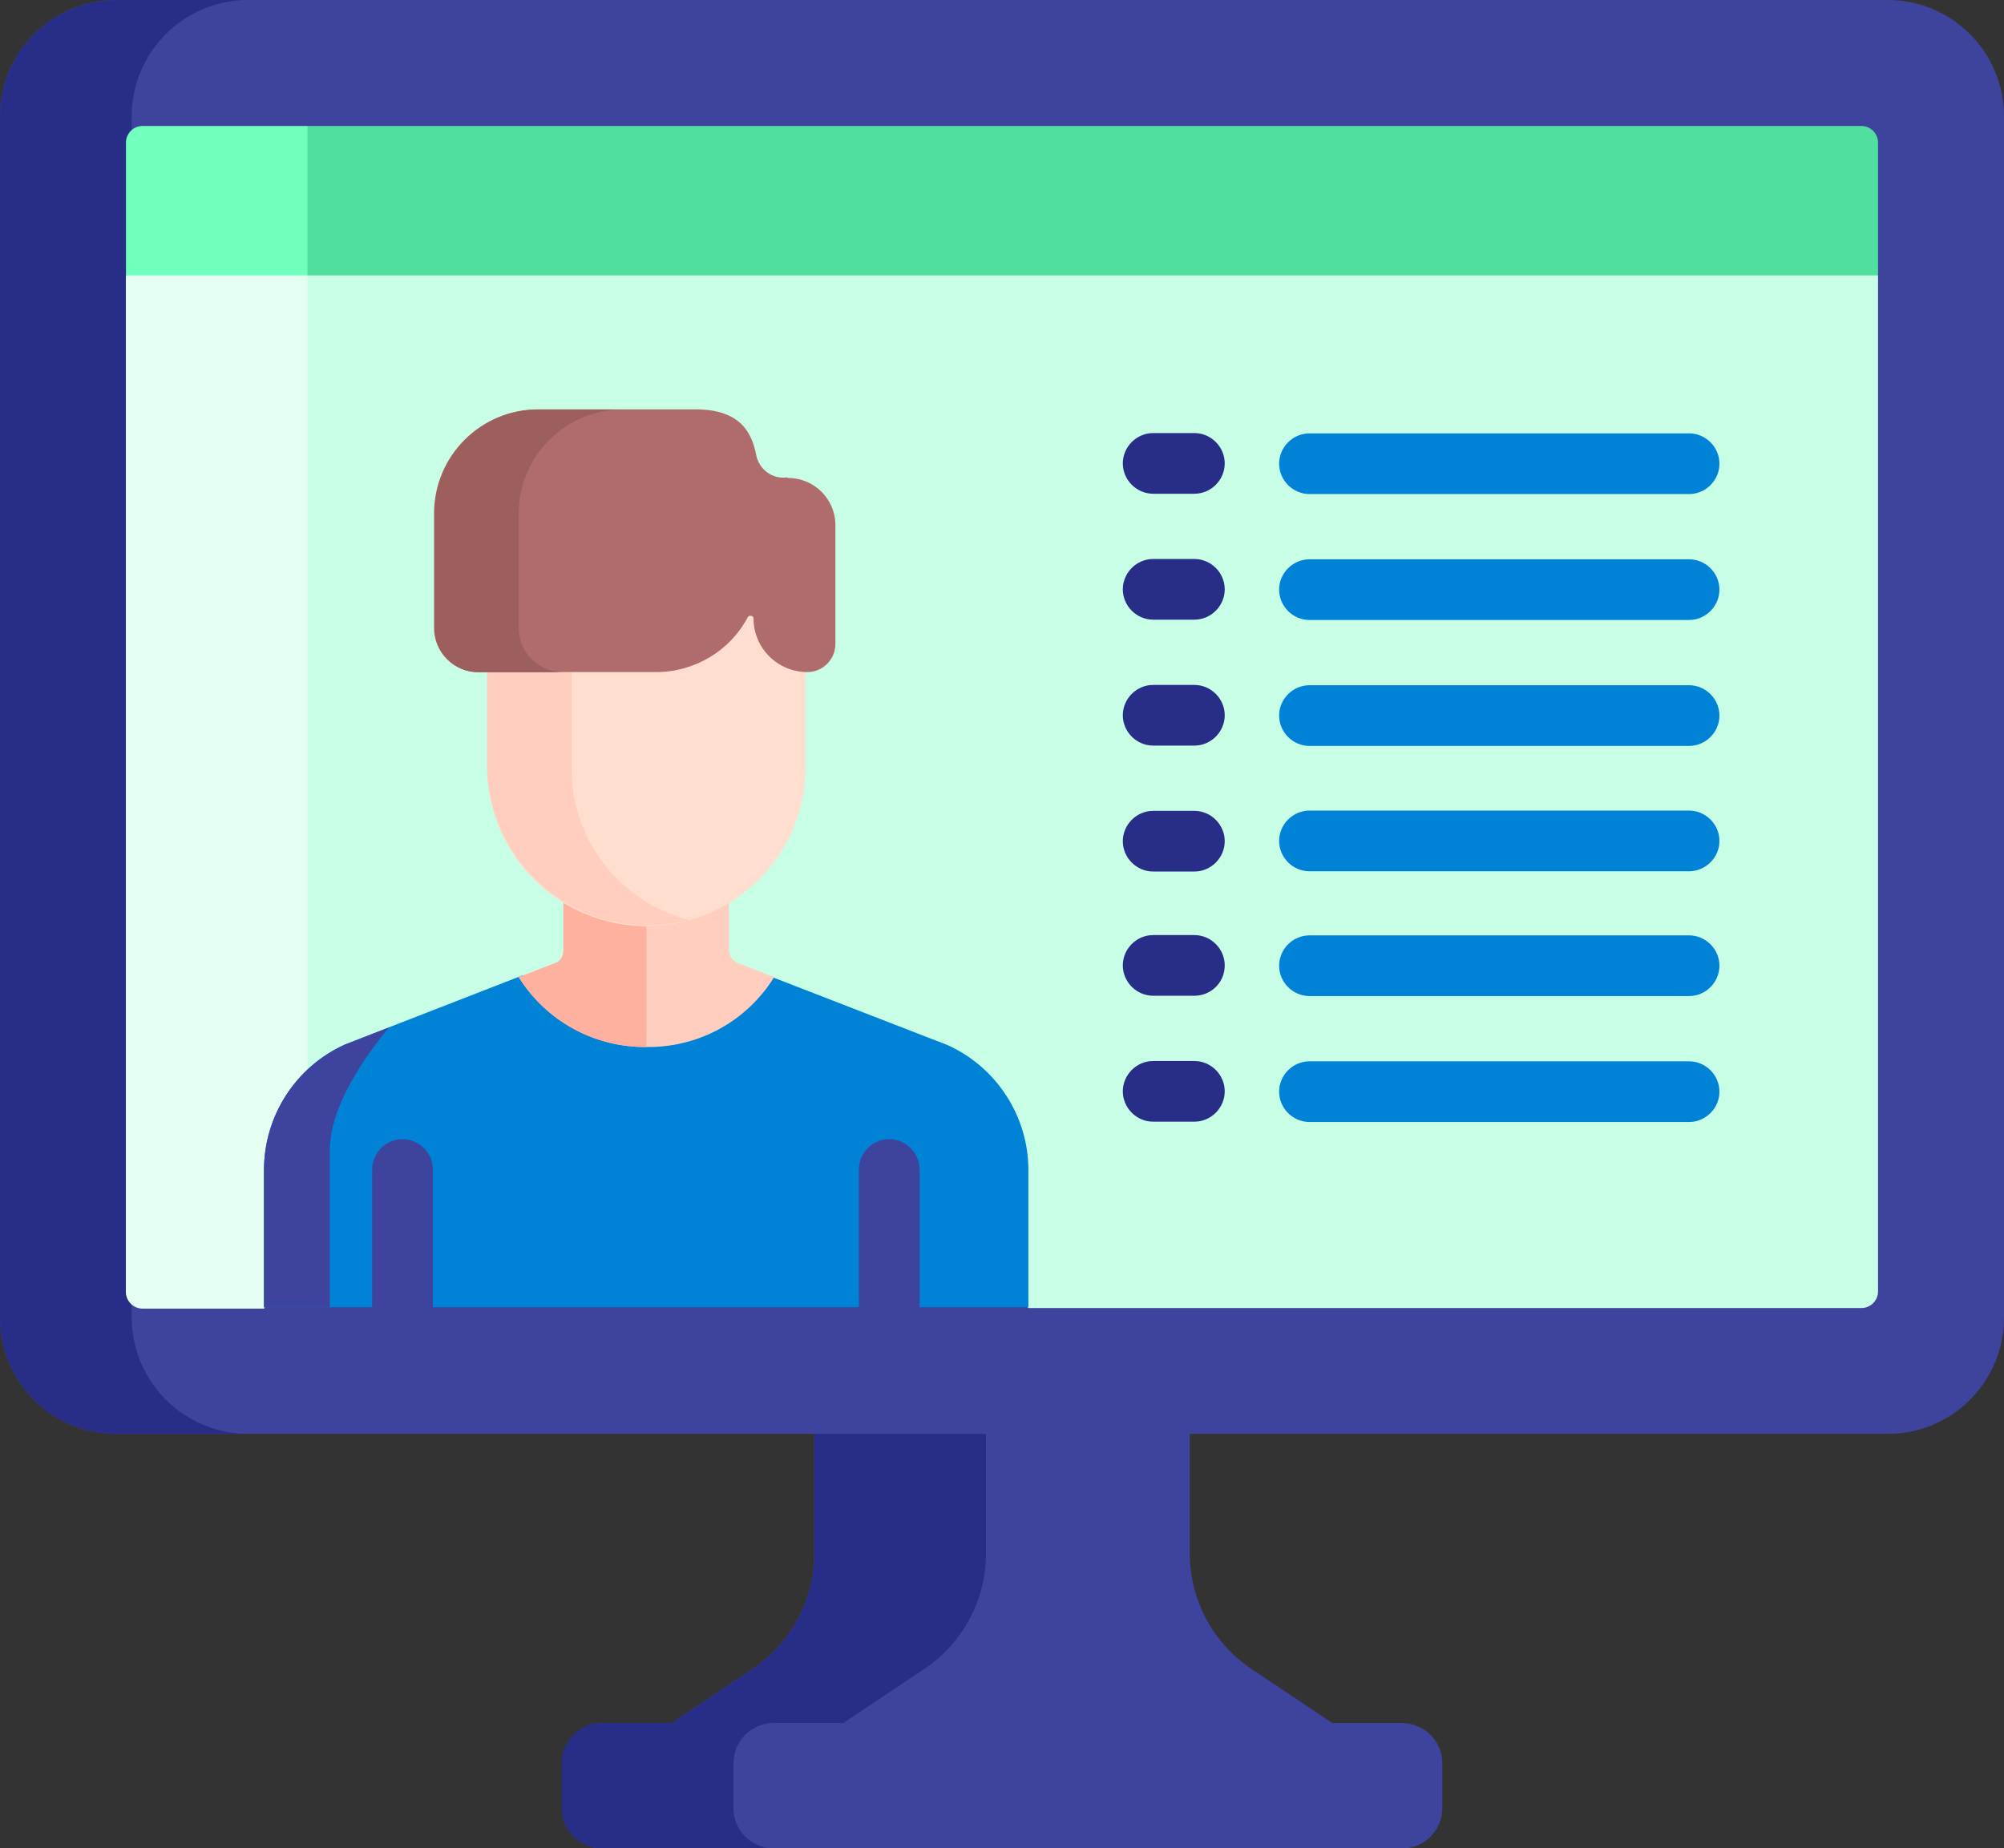
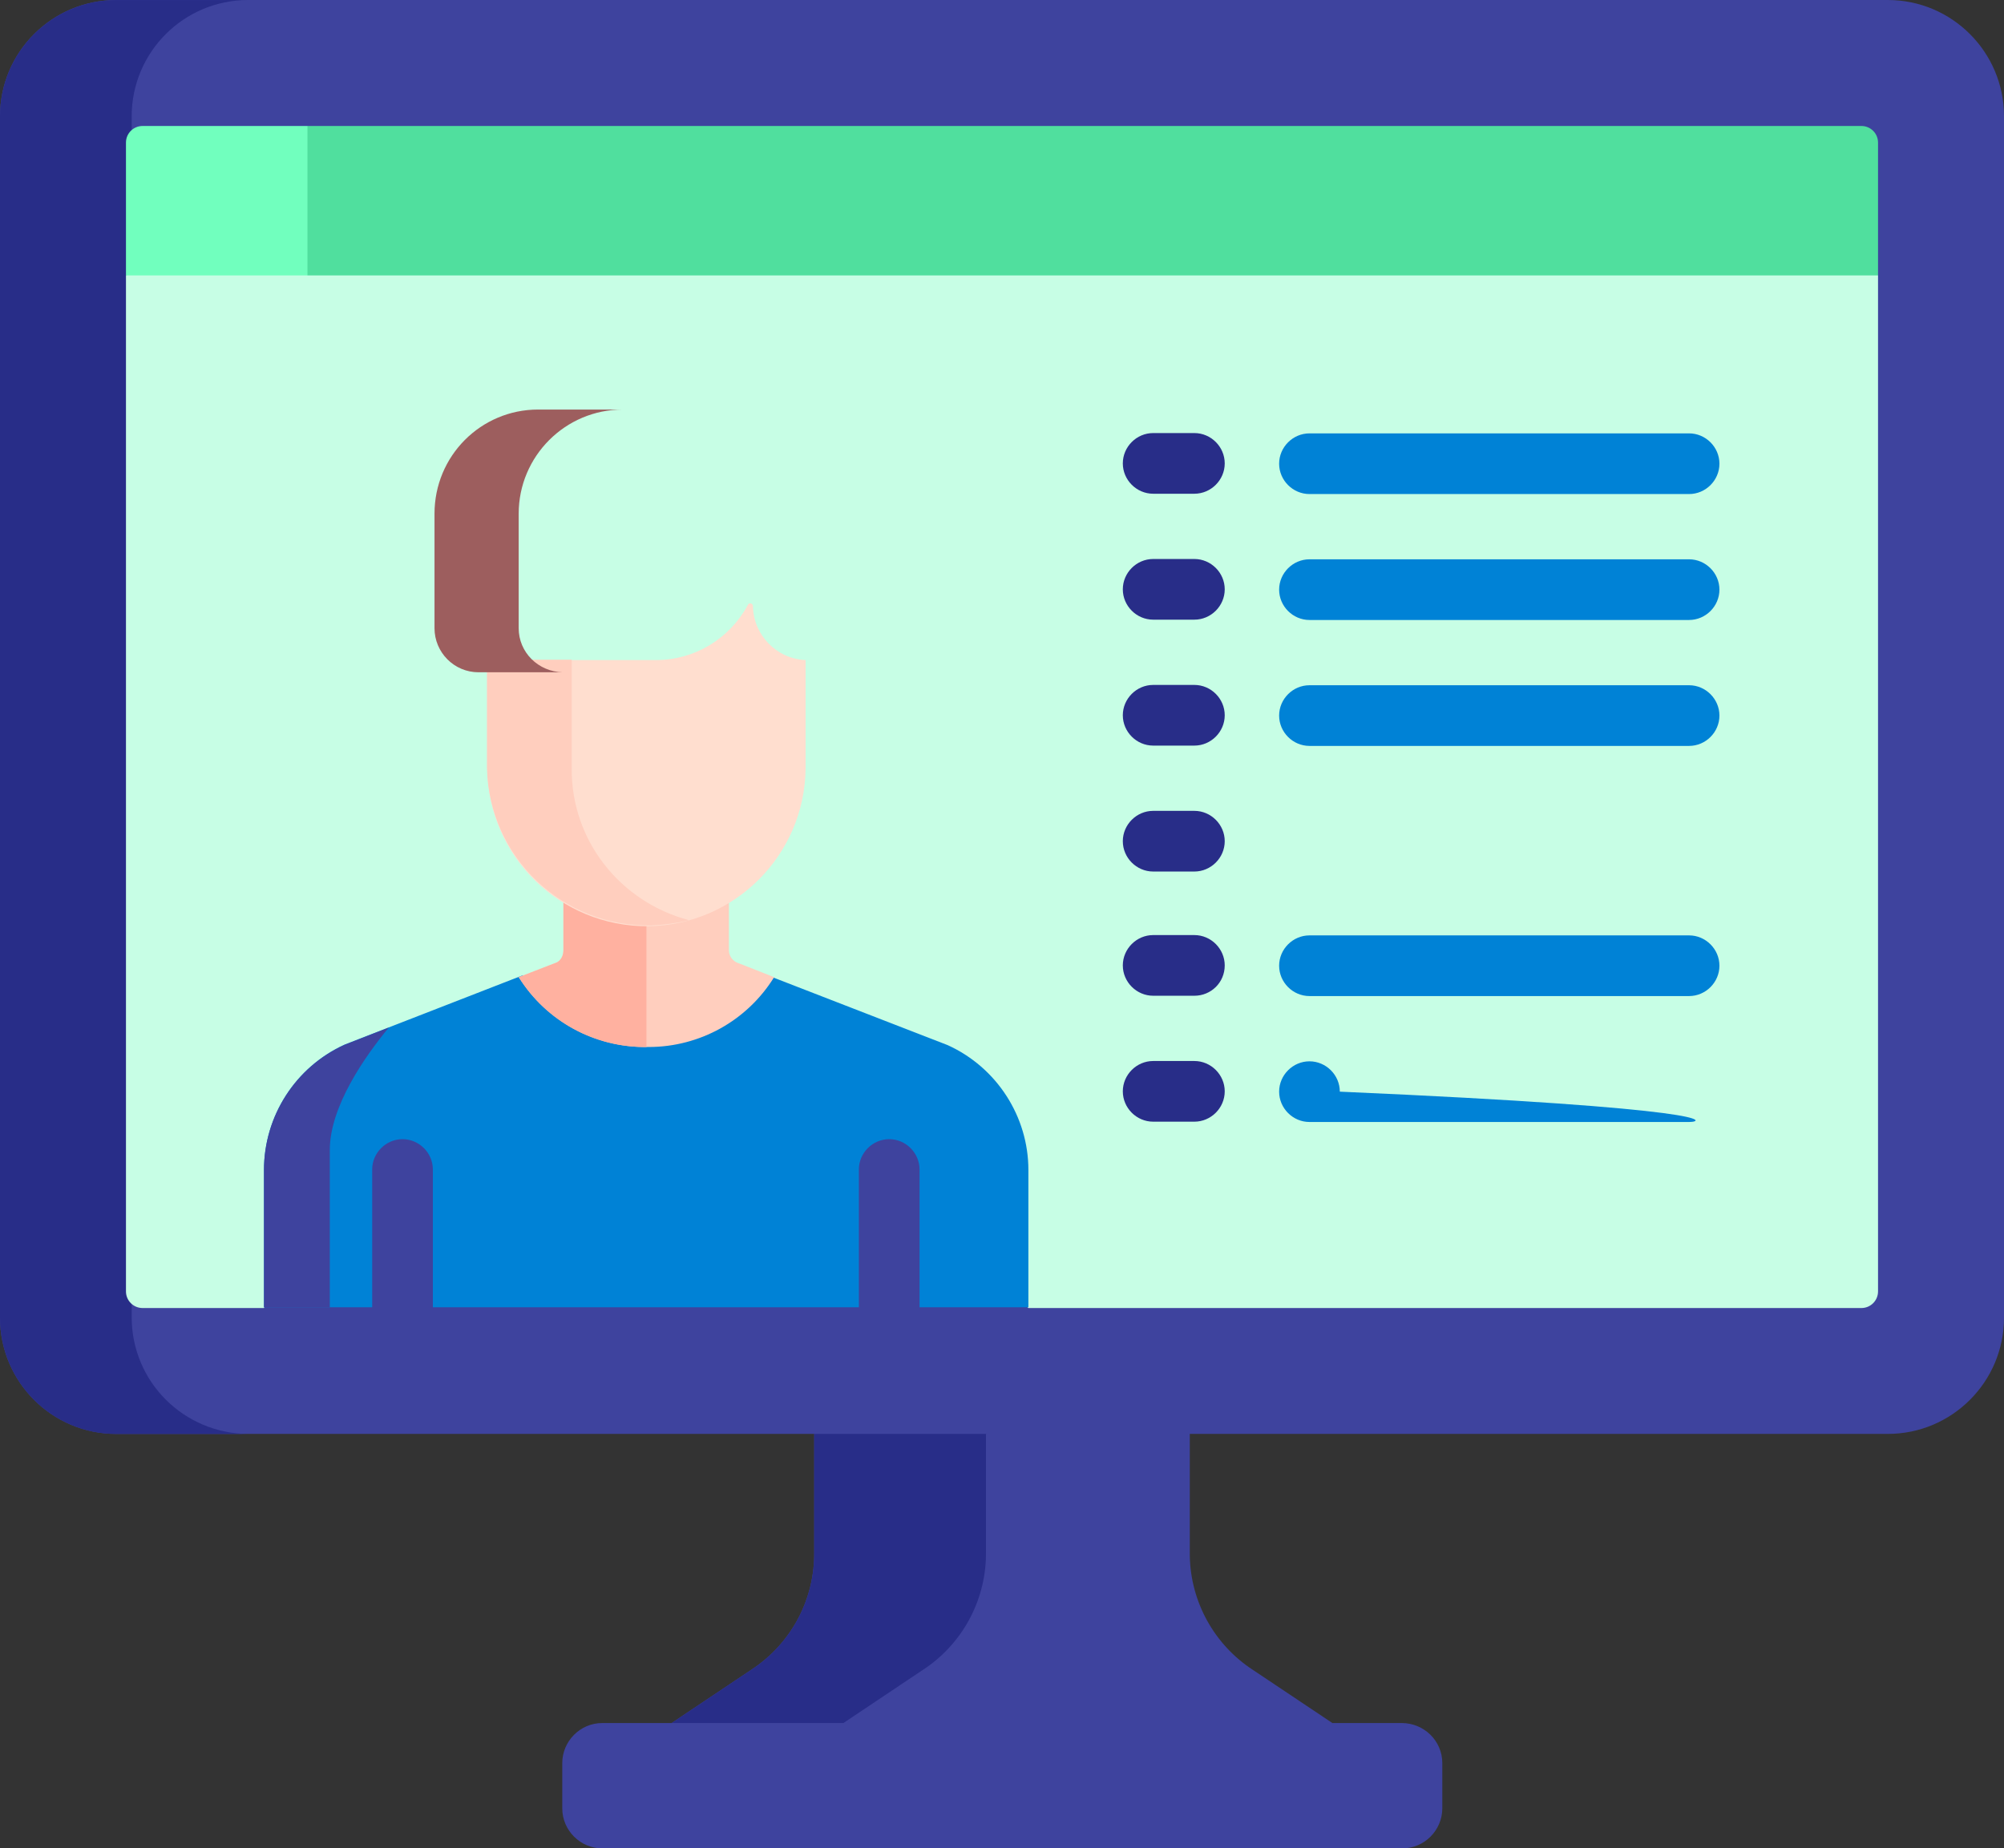
<svg xmlns="http://www.w3.org/2000/svg" version="1.1" id="Layer_1" x="0px" y="0px" viewBox="0 0 350 322.9" style="enable-background:new 0 0 350 322.9;" xml:space="preserve">
  <rect x="0" y="0" width="350" height="322.9" fill="#333333" stroke="none" />
  <style type="text/css">
	.st0{fill:#3E439E;}
	.st1{fill:#282D88;}
	.st2{fill:#C7FEE5;}
	.st3{fill:#E4FFF2;}
	.st4{fill:#71FFBE;}
	.st5{fill:#50DF9E;}
	.st6{fill:#0082D6;}
	.st7{fill:#FFCEBE;}
	.st8{fill:#FFB1A0;}
	.st9{fill:#FFDECF;}
	.st10{fill:#B06C6C;}
	.st11{fill:#9D5E5E;}
</style>
  <g transform="translate(0 -19.791)">
    <path class="st0" d="M218.2,311.1c-6.6-4.6-10.5-12.2-10.4-20.2v-20.6l-3-2.9h-56.7l-5.9,2.9v20.6c0.1,8.1-3.8,15.6-10.4,20.2   l-14.5,9.7l3,2.8h110l2.4-2.8L218.2,311.1z" />
    <path class="st1" d="M161.8,311.1c6.6-4.6,10.5-12.2,10.4-20.2v-20.6l5.9-2.9h-30l-5.9,2.9v20.6c0.1,8.1-3.8,15.6-10.4,20.2   l-14.5,9.7l3,2.8h30l-3-2.8L161.8,311.1z" />
    <g transform="translate(0 19.791)">
      <path class="st0" d="M329.7,0H20.3C9.1,0,0,9.1,0,20.3v209.9c0,11.2,9.1,20.3,20.3,20.3h309.4c11.2,0,20.3-9.1,20.3-20.3V20.3    C350,9.1,340.9,0,329.7,0z" />
    </g>
    <path class="st1" d="M23,249.9V40.1c0-11.2,9.1-20.3,20.3-20.3h-23C9.1,19.8,0,28.9,0,40.1v209.9c0,11.2,9.1,20.3,20.3,20.3h23   C32.1,270.2,23,261.2,23,249.9z" />
    <path class="st2" d="M324.9,64.9H27l-5,3v177.5c0,1.6,1.3,2.9,2.9,2.9l0,0h21.2L50,244h125l4.6,4.3h145.5c1.6,0,2.9-1.3,2.9-2.9   l0,0V67.9L324.9,64.9z" />
-     <path class="st3" d="M53.7,244v-179H27l-5,3v177.5c0,1.6,1.3,2.9,2.9,2.9l0,0h21.2L50,244H53.7z" />
    <path class="st0" d="M244.8,320.8H105.2c-3.9,0-7,3.2-7,7l0,0v7.9c0,3.9,3.2,7,7,7c0,0,0,0,0,0h139.7c3.9,0,7-3.2,7-7l0,0v-7.9   C251.9,323.9,248.7,320.8,244.8,320.8z" />
-     <path class="st1" d="M128.1,335.7v-7.9c0-3.9,3.2-7,7-7c0,0,0,0,0,0h-30c-3.9,0-7,3.2-7,7l0,0v7.9c0,3.9,3.2,7,7,7c0,0,0,0,0,0h30   C131.3,342.7,128.1,339.6,128.1,335.7z" />
    <path class="st4" d="M53.7,41.8H24.9c-1.6,0-2.9,1.3-2.9,2.9v23.2h31.7l1.3-1V43.5L53.7,41.8z" />
    <path class="st5" d="M325.1,41.8H53.7v26.1H328V44.7C328,43.1,326.7,41.8,325.1,41.8L325.1,41.8z" />
    <g transform="translate(56.6 41.645)">
      <path class="st1" d="M152,64.4h-7.2c-2.9,0-5.3-2.4-5.3-5.3s2.4-5.3,5.3-5.3h7.2c2.9,0,5.3,2.4,5.3,5.3S154.9,64.4,152,64.4z" />
      <path class="st1" d="M152,86.4h-7.2c-2.9,0-5.3-2.4-5.3-5.3s2.4-5.3,5.3-5.3h7.2c2.9,0,5.3,2.4,5.3,5.3S154.9,86.4,152,86.4z" />
      <path class="st1" d="M152,108.4h-7.2c-2.9,0-5.3-2.4-5.3-5.3s2.4-5.3,5.3-5.3h7.2c2.9,0,5.3,2.4,5.3,5.3S154.9,108.4,152,108.4z" />
      <path class="st1" d="M152,130.4h-7.2c-2.9,0-5.3-2.4-5.3-5.3c0-2.9,2.4-5.3,5.3-5.3h7.2c2.9,0,5.3,2.4,5.3,5.3    C157.3,128,154.9,130.4,152,130.4z" />
      <path class="st1" d="M152,152.1h-7.2c-2.9,0-5.3-2.4-5.3-5.3c0-2.9,2.4-5.3,5.3-5.3h7.2c2.9,0,5.3,2.4,5.3,5.3    C157.3,149.8,154.9,152.1,152,152.1z" />
      <path class="st1" d="M152,174.1h-7.2c-2.9,0-5.3-2.4-5.3-5.3c0-2.9,2.4-5.3,5.3-5.3h7.2c2.9,0,5.3,2.4,5.3,5.3    C157.3,171.7,154.9,174.1,152,174.1z" />
    </g>
    <path class="st6" d="M295,106.1h-66.3c-2.9,0-5.3-2.4-5.3-5.3s2.4-5.3,5.3-5.3H295c2.9,0,5.3,2.4,5.3,5.3S297.9,106.1,295,106.1z" />
    <path class="st6" d="M295,128.1h-66.3c-2.9,0-5.3-2.4-5.3-5.3s2.4-5.3,5.3-5.3H295c2.9,0,5.3,2.4,5.3,5.3S297.9,128.1,295,128.1z" />
    <path class="st6" d="M295,150.1h-66.3c-2.9,0-5.3-2.4-5.3-5.3s2.4-5.3,5.3-5.3H295c2.9,0,5.3,2.4,5.3,5.3S297.9,150.1,295,150.1z" />
-     <path class="st6" d="M295,172h-66.3c-2.9,0-5.3-2.4-5.3-5.3s2.4-5.3,5.3-5.3H295c2.9,0,5.3,2.4,5.3,5.3S297.9,172,295,172z" />
    <path class="st6" d="M295,193.8h-66.3c-2.9,0-5.3-2.4-5.3-5.3c0-2.9,2.4-5.3,5.3-5.3H295c2.9,0,5.3,2.4,5.3,5.3   C300.3,191.4,297.9,193.8,295,193.8z" />
-     <path class="st6" d="M295,215.8h-66.3c-2.9,0-5.3-2.4-5.3-5.3c0-2.9,2.4-5.3,5.3-5.3H295c2.9,0,5.3,2.4,5.3,5.3   C300.3,213.4,297.9,215.8,295,215.8z" />
+     <path class="st6" d="M295,215.8h-66.3c-2.9,0-5.3-2.4-5.3-5.3c0-2.9,2.4-5.3,5.3-5.3c2.9,0,5.3,2.4,5.3,5.3   C300.3,213.4,297.9,215.8,295,215.8z" />
    <g transform="translate(13.309 68.971)">
      <path class="st6" d="M152.2,133.4L121,121.3c-4.8,6.9-12.7,11-21.1,11c-8.7,0.2-16.9-4-21.9-11.1l-31.1,12.1    c-8.6,3.9-14.1,12.5-14.1,21.9v24h133.5v-24C166.3,145.9,160.8,137.3,152.2,133.4L152.2,133.4z" />
    </g>
    <path class="st0" d="M75.6,248.3v-24.2c0-2.9-2.4-5.3-5.3-5.3c-2.9,0-5.3,2.4-5.3,5.3c0,0,0,0,0,0v24.2H75.6z" />
    <path class="st0" d="M160.6,248.3v-24.2c0-2.9-2.4-5.3-5.3-5.3s-5.3,2.4-5.3,5.3v24.2H160.6z" />
    <path class="st7" d="M127.3,185.8v-9.7c-4.2,2.5-9.1,3.9-14,3.9c-5.2,0.1-10.4-1.3-14.9-3.9v9.7c0,0.9-0.4,1.7-1.1,2.1l-6.7,2.6   c4.9,7.8,13.5,12.4,22.7,12.2c8.9,0,17.2-4.6,21.9-12.2l-6.1-2.4C128,187.8,127.3,186.8,127.3,185.8z" />
    <path class="st8" d="M112.8,180c-5.1,0-10.1-1.4-14.4-3.9v9.7c0,0.9-0.4,1.7-1.1,2.1l-6.7,2.6c4.8,7.7,13.2,12.3,22.3,12.2V180z" />
    <path class="st9" d="M131.5,125.7c0-0.3-0.2-0.5-0.5-0.5c-0.2,0-0.3,0.1-0.4,0.3c-3.2,5.9-9.3,9.6-16,9.6H85.1v19   c0.2,15.3,12.7,27.6,28.1,27.5c15.1-0.2,27.3-12.4,27.5-27.5v-19C135.6,134.9,131.6,130.7,131.5,125.7z" />
    <g transform="translate(24.553 53.05)">
      <path class="st7" d="M75.3,101V82H60.5v19c0.4,15.5,13.3,27.8,28.8,27.4c2.2-0.1,4.4-0.4,6.5-0.9C83.7,124.3,75.2,113.5,75.3,101z    " />
    </g>
-     <path class="st10" d="M137.3,103.2c-2.4,0.3-4.7-1.4-5.2-3.8c-0.8-4.1-2.8-8.1-10.7-8.1H94c-10,0-18.2,8.1-18.2,18.2l0,0v20   c0,4.2,3.4,7.7,7.7,7.7h31.1c6.7,0,12.9-3.7,16-9.6c0.1-0.2,0.4-0.3,0.7-0.2c0.2,0.1,0.3,0.2,0.3,0.4c0,5.2,4.2,9.4,9.4,9.4   c2.7,0,4.9-2.2,4.9-4.9v-20.8c0-4.5-3.7-8.2-8.2-8.2C137.6,103.2,137.4,103.2,137.3,103.2z" />
    <g transform="translate(21.887 40.437)">
      <path class="st11" d="M68.7,89.1v-20c0-10,8.1-18.2,18.2-18.2H72.1C62.1,50.9,54,59,54,69.1v20c0,4.2,3.4,7.7,7.7,7.7h14.7    C72.1,96.7,68.7,93.3,68.7,89.1L68.7,89.1z" />
    </g>
    <path class="st0" d="M57.6,220.7c0-7.6,6.1-16.3,10.3-21.4l-7.7,3c-8.6,3.9-14.1,12.5-14.1,21.9v24h11.5   C57.6,239.8,57.6,227.7,57.6,220.7z" />
  </g>
</svg>